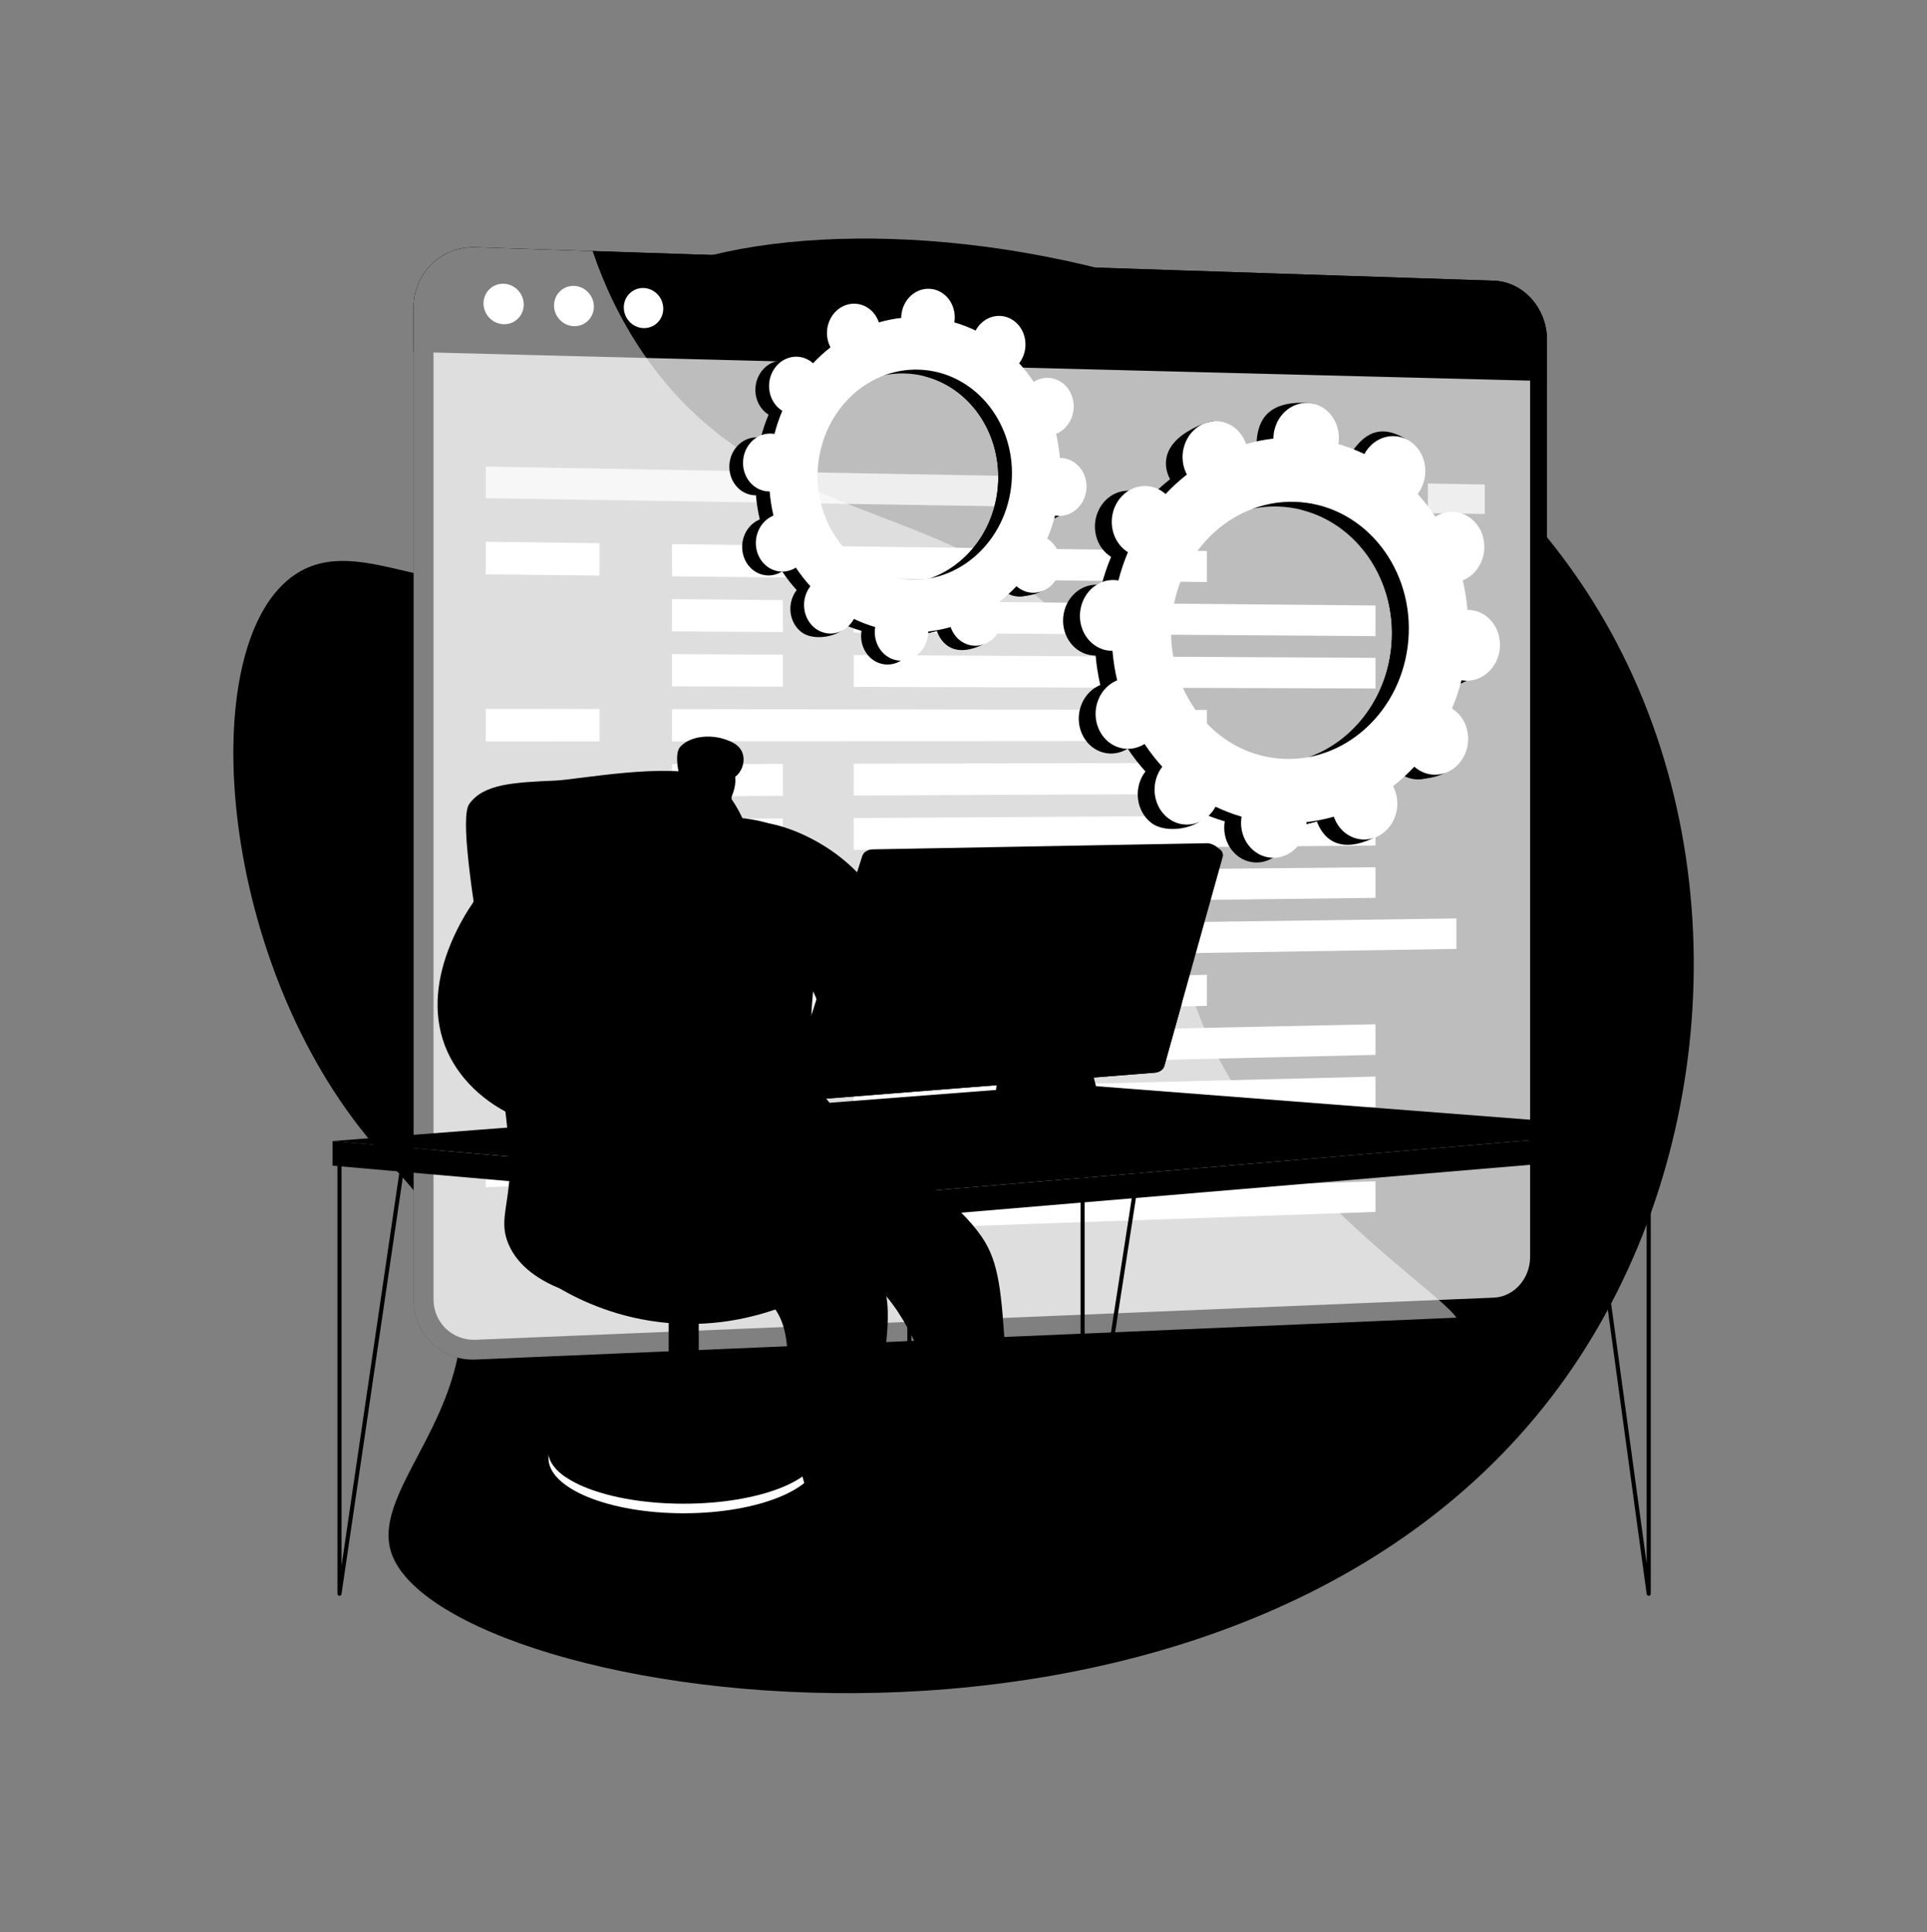
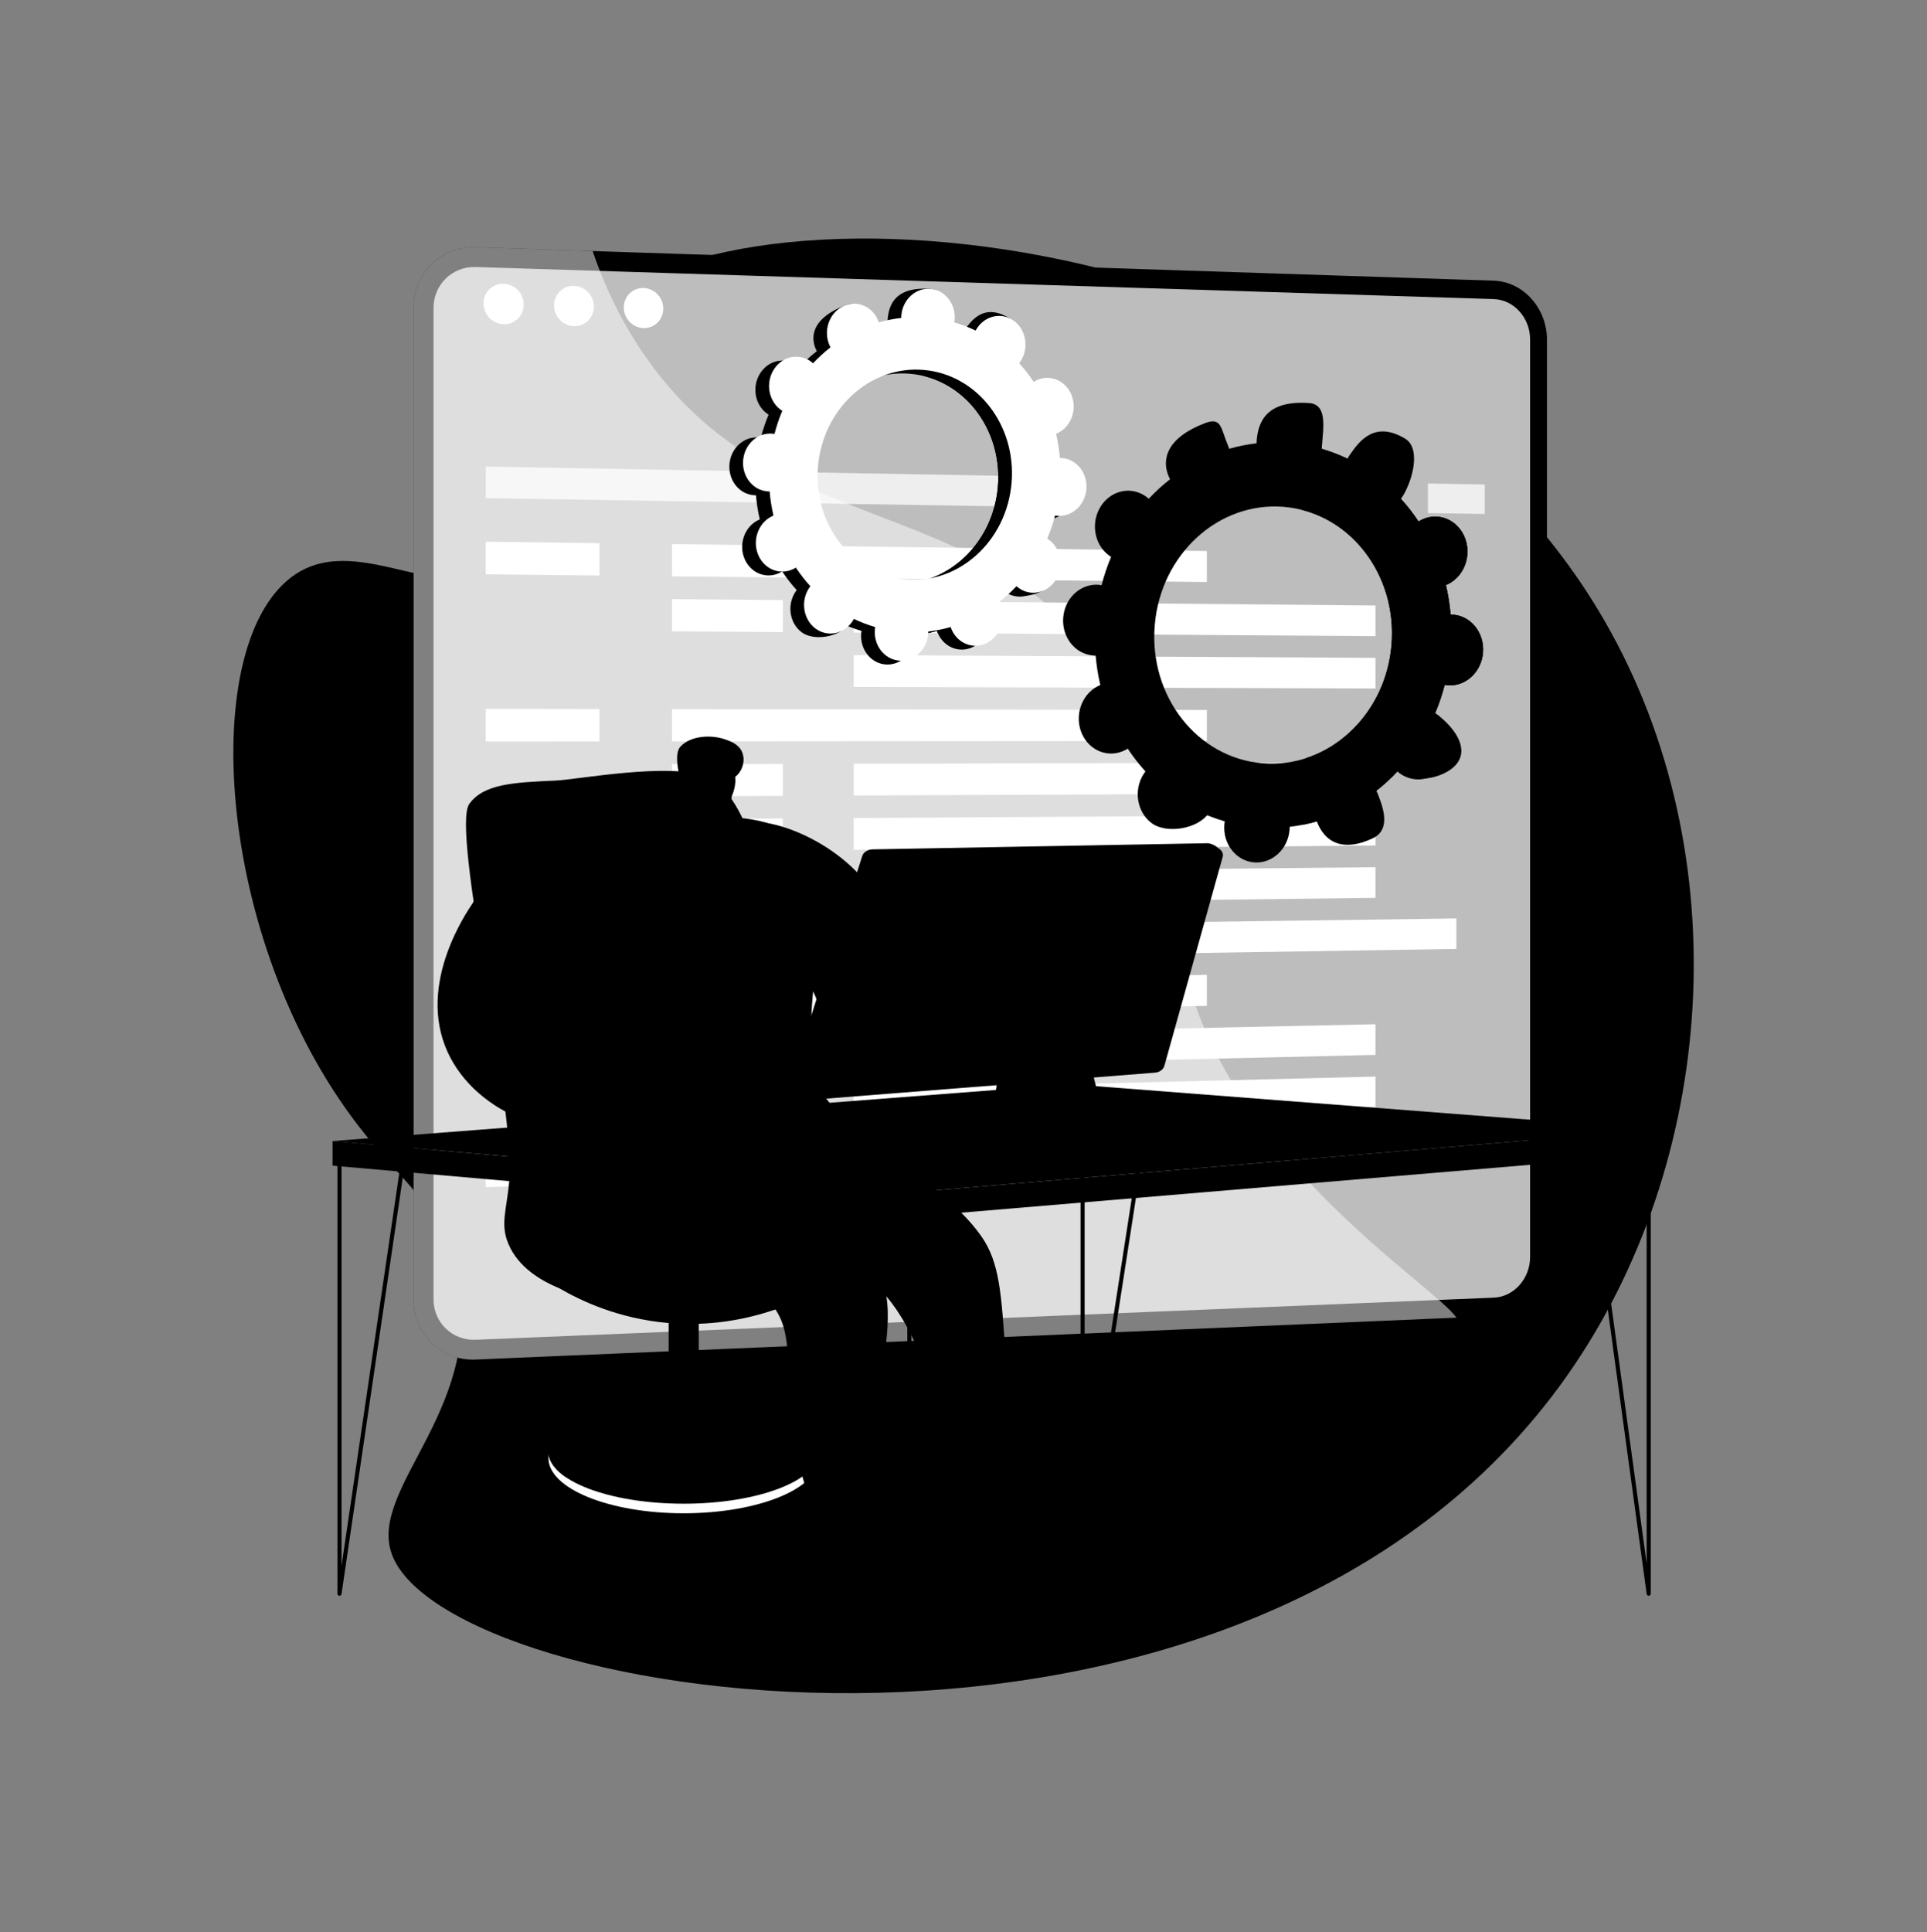
<svg xmlns="http://www.w3.org/2000/svg" width="400" height="401" viewBox="0 0 400 401" fill="none">
  <rect x="0" y="0" width="400" height="401" fill="#808080" stroke="none" />
  <path d="M121.313 67.655C111.132 82.23 123.069 105.86 107.962 116.822C93.256 127.492 75.191 110.002 61.331 119.187C40.772 132.812 44.526 195.16 74.585 233.898C83.625 245.547 91.179 250.08 94.524 263.255C101.707 291.546 76.461 308.375 81.266 322.367C92.083 353.873 258.448 380.309 325.201 285.626C356.377 241.405 361.042 177.549 333.187 129.05C282.853 41.413 144.158 34.951 121.313 67.655Z" fill="#F4F7FA" style="fill:#F4F7FA;fill:color(display-p3 0.957 0.969 0.98);fill-opacity:1;" />
  <path d="M310.071 58.253L98.715 51.307C91.627 51.074 85.857 56.665 85.857 63.796V269.794C85.857 276.925 91.627 282.459 98.715 282.156L310.071 273.131C316.185 272.87 321.121 267.322 321.121 260.738V70.537C321.121 63.953 316.184 58.453 310.071 58.253Z" fill="url(#paint0_linear_450_23024)" style="" />
  <path opacity="0.74" d="M98.727 278.052C93.906 278.251 89.986 274.484 89.986 269.637V63.915C89.986 59.068 93.906 55.262 98.726 55.414L310.083 62.075C314.247 62.206 317.614 65.95 317.614 70.437V260.875C317.614 265.362 314.247 269.139 310.083 269.311L98.727 278.052Z" fill="white" style="fill:white;fill-opacity:1;" />
-   <path d="M310.071 58.253L98.715 51.307C91.627 51.074 85.857 56.665 85.857 63.796V73.058L321.121 79.089V70.537C321.121 63.953 316.185 58.453 310.071 58.253Z" fill="url(#paint1_linear_450_23024)" style="" />
  <path d="M108.715 63.209C108.715 65.526 106.85 67.352 104.546 67.288C102.239 67.224 100.366 65.289 100.366 62.967C100.366 60.644 102.239 58.818 104.546 58.888C106.85 58.958 108.715 60.893 108.715 63.209Z" fill="white" style="fill:white;fill-opacity:1;" />
  <path d="M123.274 63.635C123.274 65.94 121.427 67.758 119.145 67.695C116.86 67.631 115.005 65.706 115.005 63.395C115.005 61.083 116.86 59.265 119.145 59.335C121.427 59.404 123.274 61.329 123.274 63.635Z" fill="white" style="fill:white;fill-opacity:1;" />
  <path d="M137.68 64.052C137.68 66.346 135.85 68.155 133.59 68.093C131.327 68.03 129.489 66.114 129.489 63.814C129.489 61.513 131.327 59.704 133.59 59.773C135.85 59.842 137.68 61.757 137.68 64.052Z" fill="white" style="fill:white;fill-opacity:1;" />
  <path opacity="0.74" d="M212.467 98.834L100.83 96.828V103.392L212.467 105.158V98.834Z" fill="white" style="fill:white;fill-opacity:1;" />
  <path opacity="0.74" d="M296.396 100.342V106.485L308.207 106.672V100.554L296.396 100.342Z" fill="white" style="fill:white;fill-opacity:1;" />
  <path d="M124.432 119.446L100.83 119.195V112.426L124.432 112.73V119.446Z" fill="white" style="fill:white;fill-opacity:1;" />
  <path d="M250.512 120.789L139.493 119.607V112.924L250.512 114.352V120.789Z" fill="white" style="fill:white;fill-opacity:1;" />
  <path d="M162.503 131.181L139.493 131.023V124.34L162.503 124.549V131.181Z" fill="white" style="fill:white;fill-opacity:1;" />
  <path d="M285.518 132.025L177.209 131.282V124.682L285.518 125.665V132.025Z" fill="white" style="fill:white;fill-opacity:1;" />
-   <path d="M162.503 142.51L139.493 142.439V135.756L162.503 135.878V142.51Z" fill="white" style="fill:white;fill-opacity:1;" />
  <path d="M285.518 142.886L177.209 142.553V135.954L285.518 136.527V142.886Z" fill="white" style="fill:white;fill-opacity:1;" />
  <path d="M124.432 153.865L100.83 153.882V147.113L124.432 147.148V153.865Z" fill="white" style="fill:white;fill-opacity:1;" />
  <path d="M250.512 153.776L139.493 153.855V147.172L250.512 147.339V153.776Z" fill="white" style="fill:white;fill-opacity:1;" />
  <path d="M162.503 165.168L139.493 165.271V158.588L162.503 158.536V165.168Z" fill="white" style="fill:white;fill-opacity:1;" />
  <path d="M285.518 164.613L177.209 165.1V158.501L285.518 158.253V164.613Z" fill="white" style="fill:white;fill-opacity:1;" />
  <path d="M162.503 176.494L139.493 176.685V170.002L162.503 169.862V176.494Z" fill="white" style="fill:white;fill-opacity:1;" />
  <path d="M285.518 175.476L177.209 176.374V169.774L285.518 169.117V175.476Z" fill="white" style="fill:white;fill-opacity:1;" />
  <path d="M162.503 187.823L139.493 188.101V181.418L162.503 181.191V187.823Z" fill="white" style="fill:white;fill-opacity:1;" />
  <path d="M285.518 186.337L177.209 187.645V181.045L285.518 179.978V186.337Z" fill="white" style="fill:white;fill-opacity:1;" />
  <path d="M199.978 198.556L177.544 198.912V192.313L199.978 192.007V198.556Z" fill="white" style="fill:white;fill-opacity:1;" />
  <path d="M302.311 196.934L214.311 198.33V191.813L302.311 190.612V196.934Z" fill="white" style="fill:white;fill-opacity:1;" />
  <path d="M124.432 211.228L100.83 211.692V204.923L124.432 204.512V211.228Z" fill="white" style="fill:white;fill-opacity:1;" />
  <path d="M250.512 208.752L139.493 210.933V204.25L250.512 202.315V208.752Z" fill="white" style="fill:white;fill-opacity:1;" />
  <path d="M162.503 221.808L139.493 222.348V215.665L162.503 215.176V221.808Z" fill="white" style="fill:white;fill-opacity:1;" />
  <path d="M285.518 218.927L177.209 221.465V214.866L285.518 212.567V218.927Z" fill="white" style="fill:white;fill-opacity:1;" />
  <path d="M162.503 233.137L139.493 233.764V227.081L162.503 226.505V233.137Z" fill="white" style="fill:white;fill-opacity:1;" />
  <path d="M285.518 229.787L177.209 232.736V226.137L285.518 223.428V229.787Z" fill="white" style="fill:white;fill-opacity:1;" />
  <path d="M124.432 245.647L100.83 246.379V239.61L124.432 238.93V245.647Z" fill="white" style="fill:white;fill-opacity:1;" />
  <path d="M250.512 241.736L139.493 245.179V238.496L250.512 235.299V241.736Z" fill="white" style="fill:white;fill-opacity:1;" />
  <path d="M162.503 255.796L139.493 256.596V249.913L162.503 249.164V255.796Z" fill="white" style="fill:white;fill-opacity:1;" />
-   <path d="M285.518 251.514L177.209 255.283V248.684L285.518 245.155V251.514Z" fill="white" style="fill:white;fill-opacity:1;" />
  <g opacity="0.5">
    <path d="M227.916 137.446C203.229 101.525 160.501 112.954 133.47 73.265C128.596 66.108 125.288 58.824 123.019 52.107L98.715 51.309C91.627 51.076 85.857 56.667 85.857 63.798V269.796C85.857 276.926 91.627 282.461 98.715 282.158L302.331 273.464C297.666 266.736 257.039 241.818 246.545 203.56C236.947 168.572 242.809 159.118 227.916 137.446Z" fill="white" style="fill:white;fill-opacity:1;" />
  </g>
  <path d="M141.911 314.061C157.411 314.061 169.977 308.933 169.977 302.607C169.977 296.281 157.411 291.153 141.911 291.153C126.411 291.153 113.846 296.281 113.846 302.607C113.846 308.933 126.411 314.061 141.911 314.061Z" fill="white" style="fill:white;fill-opacity:1;" />
  <path d="M113.846 301.262C113.846 307.234 126.411 312.075 141.911 312.075C157.411 312.075 169.977 307.234 169.977 301.262C169.977 295.291 157.411 285.52 141.911 285.52C126.411 285.52 113.846 295.291 113.846 301.262Z" fill="url(#paint2_linear_450_23024)" style="" />
  <path opacity="0.3" d="M113.846 301.262C113.846 295.291 126.411 285.52 141.911 285.52C149.068 285.52 155.596 287.605 160.553 290.435C160.9 291.162 161.062 291.885 160.996 292.571C160.674 295.931 155.195 297.997 152.049 298.678C144.129 300.394 140.26 295.657 133.729 295.838C129.692 295.949 124.096 297.978 117.46 306.568C115.163 305 113.846 303.191 113.846 301.262Z" fill="#EBEFF2" style="fill:#EBEFF2;fill:color(display-p3 0.922 0.937 0.949);fill-opacity:1;" />
  <path d="M140.383 293.004C141.504 293.283 142.55 293.272 143.535 293.022C144.428 292.795 145.04 291.969 145.04 291.048V264.12H138.8V291.01C138.8 291.96 139.461 292.774 140.383 293.004Z" fill="url(#paint3_linear_450_23024)" style="" />
  <path d="M174.895 256.252L165.361 250.225C164.965 247.974 164.838 168.564 146.594 161.168C139.174 158.16 119.788 161.795 115.407 161.991C106.66 162.382 100.42 162.661 97.419 166.833C93.566 172.191 107.062 229.629 105.724 244.954C105.179 251.204 103.791 253.98 105.519 258.12C107.59 263.079 112.392 265.829 116.126 267.376C120.589 269.968 128.361 273.661 138.625 274.561C155.914 276.076 168.821 268.659 173.26 265.822C175.234 265.199 176.716 263.558 177.136 261.532C177.562 259.477 176.669 257.373 174.895 256.252Z" fill="url(#paint4_linear_450_23024)" style="" />
  <path d="M113.475 163.252C107.006 163.443 102.985 163.368 100.762 166.257C98.428 169.289 107.82 224.452 108.258 235.248C108.656 245.089 106.921 248.981 110.102 254.435C110.102 254.435 111.718 257.206 114.269 259.288C123.285 266.645 146.547 266.556 156.337 251.197C164.148 238.944 153.858 168.303 144.68 162.327C140.184 159.399 139.152 162.491 113.475 163.252Z" fill="url(#paint5_linear_450_23024)" style="" />
  <path d="M175.594 250.842L166.06 244.815C166.06 244.815 140.523 236.42 116.896 248.257C114.25 249.583 112.604 252.32 112.604 255.28C112.604 257.55 113.967 259.599 116.062 260.475C120.184 263.289 128.231 267.935 139.324 269.151C156.959 271.084 170.08 263.009 173.959 260.412C175.933 259.79 177.415 258.149 177.835 256.122C178.261 254.067 177.368 251.964 175.594 250.842Z" fill="url(#paint6_linear_450_23024)" style="" />
  <path d="M217.14 325.659L209 320.768H205.326C205.326 320.768 204.074 325.426 204.216 325.659C205.853 328.341 213.474 330.382 218.23 330.55C219.02 330.578 220.121 330.582 220.406 330.01C220.888 329.041 218.734 327.008 217.14 325.659Z" fill="url(#paint7_linear_450_23024)" style="" />
  <path d="M208.848 315.43C208.835 318.28 208.956 320.291 209.67 321.175C210.172 321.797 205.345 323.198 205.318 320.768C205.301 319.168 205.05 316.424 204.794 315.618C206.145 315.556 207.497 315.493 208.848 315.43Z" fill="url(#paint8_linear_450_23024)" style="" />
  <path d="M186.859 332.537L178.718 327.646H175.045C175.045 327.646 173.793 332.304 173.935 332.537C175.572 335.219 183.193 337.259 187.949 337.428C188.738 337.456 189.84 337.46 190.125 336.888C190.607 335.919 188.453 333.886 186.859 332.537Z" fill="url(#paint9_linear_450_23024)" style="" />
  <path d="M178.568 322.308C178.554 325.158 178.676 327.168 179.39 328.053C179.892 328.675 175.065 330.076 175.038 327.646C175.021 326.046 174.769 323.302 174.514 322.496C175.865 322.433 177.216 322.371 178.568 322.308Z" fill="url(#paint10_linear_450_23024)" style="" />
  <path d="M209.177 317.8C211.481 303.899 209.23 289.053 208.706 281.069C207.871 268.37 207.454 262.02 203.781 256.687C198.97 249.702 189.124 242.717 180.804 236.815C180.084 236.304 178.639 235.299 176.842 233.698C172.367 229.709 169.522 225.514 167.805 222.559C148.967 217.033 131.59 219.272 123.923 229.375C123.037 230.543 120.819 233.075 120.39 236.809C119.422 245.234 127.7 255.376 136.988 257.494C148.793 260.186 155.642 248.065 166.101 252.098C167.144 252.5 170.224 255.6 176.468 261.612C181.003 265.979 183.27 268.161 183.992 269.029C190.676 277.06 194.658 289.42 195.139 298.989C195.224 300.687 195.298 304.243 197.345 308.051C198.912 310.967 203.211 316.268 204.792 317.469C206.253 317.579 207.715 317.69 209.177 317.8Z" fill="url(#paint11_linear_450_23024)" style="" />
  <path d="M173.928 324.661C173.928 324.661 177.958 326.565 180.949 324.661C180.851 319.622 180.843 311.735 181.488 302.089C182.898 280.979 185.885 274.595 183.234 265.58C181.321 259.074 176.18 250.21 161.011 241.923L122.49 238.145C122.49 238.145 120.674 241.102 121.116 245.194C121.926 252.687 130.538 257.281 137.741 261.036C151.963 268.452 154.966 265.04 159.598 270.039C165.86 276.796 161.961 284.742 165.382 301.453C167.448 311.546 171.08 319.44 173.928 324.661Z" fill="url(#paint12_linear_450_23024)" style="" />
  <path d="M178.918 226.469C184.193 226.012 192.182 201.041 181.106 184.914C172.949 173.038 155.948 168.136 152.982 171.739C151.26 173.829 154.799 178.131 161.357 190.477C174.812 215.808 175.365 226.777 178.918 226.469Z" fill="url(#paint13_linear_450_23024)" style="" />
  <path d="M120.324 172.903C125.081 171.377 132.33 169.587 141.222 169.482C151.186 169.364 159.152 169.27 164.634 173.469C177.875 183.613 163.049 208.647 170.658 226.812C171.49 228.797 173.908 235.092 171.805 242.015C171.417 243.292 170.618 244.414 169.251 246.313C161.206 257.489 138.432 259.17 127.912 249.983C122.329 245.108 117.296 246.19 117.161 240.42C116.629 217.638 120.542 194.828 120.324 172.903Z" fill="url(#paint14_linear_450_23024)" style="" />
  <path opacity="0.3" d="M130.349 201.771C128.433 197.057 130.418 191.582 126.145 189.28C124.576 188.435 120.733 186.06 120.498 188.176C118.943 202.18 117.549 216.631 117.999 234.085C118.148 239.848 122.514 245.101 128.685 249.957C135.812 255.565 148.034 257.054 158.457 254.801C144.795 247.591 134.99 239.939 136.397 233.074C138.035 225.086 153.99 222.336 153.35 216.727C152.672 210.781 134.53 212.062 130.349 201.771Z" fill="url(#paint15_linear_450_23024)" style="" />
  <path d="M142.165 157.071C142.196 160.435 141.783 163.108 141.392 164.939C140.944 167.038 140.622 167.583 140.21 168.027C139.59 168.695 138.649 169.261 133.329 170.522C130.427 171.21 130.054 171.196 129.989 171.458C129.677 172.736 137.581 176.969 145.715 175.815C150.676 175.11 155.18 172.478 154.904 171.131C154.626 169.775 149.679 170.565 148.203 168.119C147.175 166.417 148.327 163.971 149.688 161.943C148.37 159.707 143.487 159.312 142.165 157.071Z" fill="url(#paint16_linear_450_23024)" style="" />
  <path d="M152.579 161.246C154.1 160.132 154.852 157.753 153.982 155.942C153.232 154.383 151.521 153.792 150.496 153.439C147.522 152.412 143.312 152.693 141.225 154.963C139.987 156.31 140.81 159.883 140.918 160.516C141.04 161.232 141.533 161.58 141.909 162.185C142.428 163.024 143.237 164.354 144.544 166.567C144.837 166.067 145.24 165.458 145.785 164.822C145.995 164.578 146.829 163.626 147.88 162.919C149.986 161.502 151.136 162.304 152.579 161.246Z" fill="url(#paint17_linear_450_23024)" style="" />
  <path d="M142.37 164.465C142.37 164.465 143.528 167.946 147.616 168.613C151.269 169.209 153.889 161.975 152.043 159.894C151.427 159.199 149.956 158.634 148.619 158.669C147.828 158.69 147.499 158.912 146.206 158.923C145.013 158.933 144.729 158.748 144.317 158.93C143.803 159.158 143.266 159.883 143.356 162.197C142.85 161.406 142.094 160.975 141.437 161.094C141.332 161.113 141.041 161.211 140.835 161.412C140.089 162.139 140.626 163.406 142.37 164.465Z" fill="url(#paint18_linear_450_23024)" style="" />
  <path d="M144.27 158.452C144.41 158.609 143.71 159.08 143.432 159.907C142.89 161.514 144.136 163.871 145.927 164.453C146.985 164.796 147.454 164.266 149.296 164.499C150.436 164.643 151.322 164.981 151.869 165.229C151.925 167.134 150.891 168.788 149.355 169.317C147.7 169.888 146.061 168.946 145.375 168.553C144.916 168.289 143.444 167.447 142.988 165.911C142.512 164.31 143.613 163.659 142.879 162.483C142.508 161.89 141.901 161.531 141.517 160.457C141.412 160.166 141.358 159.916 141.329 159.75C142.516 159.063 144.067 158.223 144.27 158.452Z" fill="url(#paint19_linear_450_23024)" style="" />
  <path d="M150.388 165.594C150.388 165.594 149.507 165.788 148.186 165.416C148.121 165.398 148.044 165.399 148.027 165.428C147.963 165.538 148.675 166.253 149.526 166.229C150.13 166.211 150.706 165.824 150.666 165.683C150.648 165.624 150.519 165.602 150.388 165.594Z" fill="url(#paint20_linear_450_23024)" style="" />
  <path d="M224.721 317.763C224.71 317.763 224.699 317.763 224.687 317.762C224.466 317.745 224.295 317.56 224.295 317.338V225.208C224.295 224.973 224.485 224.782 224.72 224.782C224.955 224.782 225.146 224.973 225.146 225.208V311.813L238.262 227.137C238.298 226.905 238.516 226.747 238.748 226.782C238.98 226.818 239.139 227.035 239.103 227.267L225.141 317.403C225.108 317.612 224.928 317.763 224.721 317.763Z" fill="#B7C0CE" style="fill:#B7C0CE;fill:color(display-p3 0.718 0.753 0.808);fill-opacity:1;" />
  <path opacity="0.81" d="M69.033 236.809L222.207 225.014L343.93 234.415L189.809 247.386L69.033 236.809Z" fill="#F4F7FA" style="fill:#F4F7FA;fill:color(display-p3 0.957 0.969 0.98);fill-opacity:1;" />
  <path d="M189.809 247.386L69.033 236.809V241.918L189.809 252.495L343.93 239.523V234.415L189.809 247.386Z" fill="#B7C0CE" style="fill:#B7C0CE;fill:color(display-p3 0.718 0.753 0.808);fill-opacity:1;" />
  <path d="M188.76 349.2C188.549 349.2 188.368 349.044 188.339 348.832L175.062 250.805C175.03 250.572 175.193 250.358 175.426 250.327C175.657 250.295 175.873 250.458 175.904 250.691L188.335 342.465V250.748C188.335 250.513 188.526 250.323 188.761 250.323C188.996 250.323 189.186 250.513 189.186 250.748V348.775C189.186 348.999 189.013 349.184 188.789 349.199C188.78 349.2 188.77 349.2 188.76 349.2Z" fill="#B7C0CE" style="fill:#B7C0CE;fill:color(display-p3 0.718 0.753 0.808);fill-opacity:1;" />
  <path d="M342.231 331.183C342.02 331.183 341.839 331.027 341.81 330.815L329.504 240.759C329.472 240.526 329.635 240.311 329.868 240.28C330.1 240.248 330.315 240.411 330.347 240.643L341.806 324.503V237.136C341.806 236.901 341.997 236.71 342.232 236.71C342.467 236.71 342.657 236.901 342.657 237.136V330.757C342.657 330.981 342.484 331.167 342.261 331.182C342.251 331.182 342.241 331.183 342.231 331.183Z" fill="#B7C0CE" style="fill:#B7C0CE;fill:color(display-p3 0.718 0.753 0.808);fill-opacity:1;" />
  <path d="M70.471 331.183C70.46 331.183 70.45 331.183 70.439 331.182C70.217 331.166 70.045 330.981 70.045 330.758V241.919C70.045 241.684 70.235 241.493 70.47 241.493C70.705 241.493 70.896 241.684 70.896 241.919V324.942L83.116 241.857C83.15 241.624 83.367 241.464 83.599 241.498C83.831 241.532 83.992 241.748 83.958 241.98L70.891 330.82C70.86 331.03 70.68 331.183 70.471 331.183Z" fill="#B7C0CE" style="fill:#B7C0CE;fill:color(display-p3 0.718 0.753 0.808);fill-opacity:1;" />
  <path d="M134.526 232.809C135.599 231.61 136.672 230.411 137.745 229.212C129.386 218.243 122.751 213.49 118.052 211.223C114.834 209.671 114.966 208.668 114.834 208.289C114.037 206.007 122.799 195.989 125.088 192.951C129.3 187.359 133.287 177.816 130.186 173.986C126.957 169.998 116.672 172.971 111.221 175.617C106.399 177.958 103.214 181.073 101.559 182.936C96.43 188.707 86.56 204.242 92.867 218.238C98.726 231.24 116.688 238.792 134.526 232.809Z" fill="url(#paint21_linear_450_23024)" style="" />
  <path d="M158.109 232.711V231.227L222.005 227.784V229.254L176.853 233.697L158.109 232.711Z" fill="url(#paint22_linear_450_23024)" style="" />
  <path d="M145.873 233.673L163.373 233.896L202.29 230.633L191.408 229.966L145.873 233.673Z" fill="url(#paint23_linear_450_23024)" style="" />
  <path d="M163.122 227.288L178.989 177.643C179.239 176.86 180.132 176.294 181.142 176.275L250.615 175C251.207 174.989 252.234 175.421 252.595 175.795C252.955 176.169 253.446 176.237 253.311 176.72L240.358 220.406C240.142 221.134 239.368 221.697 238.469 221.78L164.395 228.568L163.122 227.288Z" fill="url(#paint24_linear_450_23024)" style="" />
  <path d="M164.385 228.568L180.475 178.587C180.726 177.806 181.616 177.241 182.623 177.222L251.949 175.903C252.54 175.892 253.091 176.102 253.451 176.475C253.811 176.848 253.941 177.344 253.806 177.827L241.694 221.216C241.485 221.963 240.69 222.541 239.77 222.614L164.385 228.568Z" fill="url(#paint25_linear_450_23024)" style="" />
-   <path opacity="0.3" d="M164.385 228.568L239.77 222.615C240.69 222.542 241.485 221.964 241.694 221.217L245.35 208.118C222.375 216.151 195.077 215.269 168.01 217.306L164.385 228.568Z" fill="url(#paint26_linear_450_23024)" style="" />
  <path d="M208.709 236.929L205.85 237.916C205.85 237.916 190.816 235.093 190.162 234.632C190.058 234.559 189.697 233.86 190.369 233.744C193.917 233.134 206.87 232.685 206.87 232.685L208.056 232.751L208.709 236.929Z" fill="url(#paint27_linear_450_23024)" style="" />
  <path d="M208.915 236.053L206.056 237.038C206.056 237.038 191.024 234.207 190.37 233.746C189.714 233.284 207.076 231.809 207.076 231.809L208.261 231.879L208.915 236.053Z" fill="url(#paint28_linear_450_23024)" style="" />
  <path d="M221.341 201.522C221.341 201.522 228.637 232.908 228.852 234.745C229.051 236.44 211.117 238.102 206.821 238.249C206.463 238.262 205.99 238.014 205.846 237.916C204.658 237.779 210.22 201.974 210.22 201.974L210.63 201.989L221.341 201.522Z" fill="url(#paint29_linear_450_23024)" style="" />
  <path d="M221.337 201.523C221.337 201.523 229.633 233.227 229.848 235.063C230.063 236.897 208.741 238.299 206.876 238.236C205.689 238.099 210.625 201.991 210.625 201.991L221.337 201.523Z" fill="url(#paint30_linear_450_23024)" style="" />
  <path d="M137.743 231.227C137.743 231.227 143.103 228.774 146.199 228.993C149.293 229.213 153.649 232.029 154.406 233.698C155.164 235.366 143.934 235.184 143.934 235.184C143.934 235.184 130.548 234.662 137.743 231.227Z" fill="url(#paint31_linear_450_23024)" style="" />
  <path d="M134.975 228.36C137.966 224.557 145.099 226.881 145.502 227.018C147.206 227.597 149.491 228.773 149.332 229.523C149.178 230.249 146.879 229.871 143.088 230.512C137.539 231.449 135.078 233.507 134.097 232.46C133.346 231.659 133.993 229.609 134.975 228.36Z" fill="url(#paint32_linear_450_23024)" style="" />
  <path d="M216.631 107.847C219.687 108.104 222.39 105.631 222.669 102.322C222.947 99.013 220.696 96.121 217.64 95.864C217.482 95.851 217.325 95.849 217.169 95.85C217.023 94.141 216.757 92.467 216.373 90.84C216.518 90.78 216.663 90.719 216.806 90.645C219.592 89.214 220.807 85.626 219.52 82.632C218.234 79.637 214.932 78.37 212.146 79.802C212.001 79.877 211.862 79.961 211.725 80.047C210.815 78.673 209.808 77.38 208.712 76.177C208.813 76.046 208.913 75.912 209.005 75.768C210.775 73.032 210.176 69.291 207.669 67.413C205.162 65.536 201.695 66.233 199.926 68.97C199.835 69.11 199.755 69.254 199.677 69.4C198.261 68.716 196.784 68.151 195.254 67.708C195.281 67.542 195.306 67.374 195.32 67.202C195.599 63.893 196.202 60.157 193.142 59.948C186.064 59.463 184.532 62.961 184.253 66.27C184.239 66.442 184.235 66.611 184.234 66.78C182.652 66.961 181.1 67.271 179.591 67.708C179.538 67.552 179.483 67.396 179.417 67.243C178.13 64.248 178.363 62.251 175.438 63.373C169.061 65.819 168.042 69.433 169.328 72.427C169.396 72.583 169.471 72.732 169.549 72.879C168.267 73.881 167.058 74.988 165.931 76.19C165.811 76.082 165.688 75.976 165.557 75.878C163.05 74 159.583 74.697 157.814 77.434C156.044 80.171 156.642 83.912 159.149 85.789C159.278 85.886 159.41 85.971 159.543 86.053C158.893 87.594 158.35 89.199 157.921 90.86C157.767 90.833 157.612 90.808 157.454 90.795C154.398 90.538 151.695 93.011 151.416 96.32C151.137 99.629 153.389 102.521 156.445 102.778C156.603 102.791 156.76 102.793 156.916 102.792C157.062 104.501 157.328 106.175 157.712 107.802C157.567 107.861 157.422 107.923 157.279 107.996C154.493 109.428 153.278 113.016 154.564 116.01C155.851 119.005 159.152 120.272 161.938 118.84C162.084 118.765 162.223 118.681 162.36 118.595C163.269 119.968 164.276 121.262 165.373 122.464C165.271 122.596 165.172 122.73 165.079 122.873C163.31 125.61 163.908 129.351 166.415 131.228C168.923 133.106 174.35 132.247 176.119 129.51C176.21 129.37 174.33 129.388 174.408 129.242C175.823 129.925 177.301 130.491 178.831 130.934C178.804 131.1 178.779 131.268 178.765 131.439C178.486 134.748 180.737 137.639 183.793 137.897C186.849 138.154 189.553 135.68 189.831 132.371C189.846 132.2 189.849 132.03 189.85 131.861C191.433 131.681 192.984 131.371 194.494 130.934C194.547 131.09 194.602 131.246 194.668 131.399C195.954 134.394 199.256 135.661 202.042 134.229C204.828 132.797 206.043 129.209 204.756 126.215C204.689 126.059 204.613 125.91 204.536 125.763C205.818 124.761 207.027 123.654 208.154 122.452C208.274 122.56 208.397 122.666 208.528 122.764C211.035 124.641 214.502 123.945 216.271 121.208C218.041 118.471 217.442 114.73 214.935 112.852C214.807 112.756 214.674 112.671 214.541 112.589C215.192 111.049 215.734 109.443 216.164 107.782C216.318 107.809 216.472 107.834 216.631 107.847ZM185.21 121.075C174.115 120.14 165.94 109.643 166.952 97.629C167.964 85.615 177.779 76.633 188.875 77.567C199.97 78.502 208.145 88.999 207.133 101.013C206.121 113.027 196.306 122.009 185.21 121.075Z" fill="#BFC6D1" style="fill:#BFC6D1;fill:color(display-p3 0.749 0.776 0.82);fill-opacity:1;" />
-   <path d="M216.806 90.645C219.592 89.214 220.807 85.626 219.52 82.631C218.234 79.637 214.932 78.37 212.146 79.802C212.001 79.877 211.862 79.961 211.725 80.047C210.816 78.673 209.808 77.38 208.712 76.177C208.813 76.046 208.913 75.911 209.005 75.768C210.775 73.031 212.134 67.603 209.448 65.992C204.349 62.936 201.695 66.233 199.926 68.97C199.835 69.11 199.755 69.254 199.677 69.399C198.261 68.716 196.784 68.151 195.254 67.708C195.281 67.542 195.306 67.374 195.32 67.203C195.472 65.402 194.87 63.728 193.801 62.532C193.12 67.707 192.478 72.885 191.888 78.07C201.41 80.467 208.05 90.115 207.133 101.013C206.355 110.248 200.374 117.685 192.611 120.21C192.628 121.22 192.654 122.232 192.645 123.242C192.62 125.985 192.442 128.734 192.261 131.48C193.014 131.328 193.759 131.146 194.494 130.934C194.547 131.09 194.602 131.246 194.668 131.399C195.954 134.394 198.829 136.214 203.955 133.809C206.79 132.478 206.043 129.21 204.756 126.215C204.689 126.059 204.613 125.91 204.536 125.763C205.818 124.761 207.027 123.654 208.153 122.452C208.274 122.56 208.397 122.666 208.528 122.764C211.035 124.641 216.66 123.587 218.429 120.85C220.198 118.113 217.442 114.73 214.935 112.852C214.807 112.756 214.674 112.671 214.541 112.588C215.192 111.048 215.734 109.443 216.164 107.782C216.318 107.809 216.472 107.834 216.631 107.847C219.687 108.104 222.39 105.63 222.669 102.321C222.947 99.013 220.696 96.121 217.64 95.864C217.482 95.851 217.325 95.849 217.169 95.85C217.023 94.141 216.757 92.467 216.373 90.84C216.518 90.78 216.663 90.719 216.806 90.645Z" fill="#BFC6D1" style="fill:#BFC6D1;fill:color(display-p3 0.749 0.776 0.82);fill-opacity:1;" />
+   <path d="M216.806 90.645C219.592 89.214 220.807 85.626 219.52 82.631C218.234 79.637 214.932 78.37 212.146 79.802C212.001 79.877 211.862 79.961 211.725 80.047C210.816 78.673 209.808 77.38 208.712 76.177C208.813 76.046 208.913 75.911 209.005 75.768C210.775 73.031 212.134 67.603 209.448 65.992C204.349 62.936 201.695 66.233 199.926 68.97C199.835 69.11 199.755 69.254 199.677 69.399C198.261 68.716 196.784 68.151 195.254 67.708C195.281 67.542 195.306 67.374 195.32 67.203C195.472 65.402 194.87 63.728 193.801 62.532C193.12 67.707 192.478 72.885 191.888 78.07C201.41 80.467 208.05 90.115 207.133 101.013C206.355 110.248 200.374 117.685 192.611 120.21C192.628 121.22 192.654 122.232 192.645 123.242C192.62 125.985 192.442 128.734 192.261 131.48C193.014 131.328 193.759 131.146 194.494 130.934C194.547 131.09 194.602 131.246 194.668 131.399C206.79 132.478 206.043 129.21 204.756 126.215C204.689 126.059 204.613 125.91 204.536 125.763C205.818 124.761 207.027 123.654 208.153 122.452C208.274 122.56 208.397 122.666 208.528 122.764C211.035 124.641 216.66 123.587 218.429 120.85C220.198 118.113 217.442 114.73 214.935 112.852C214.807 112.756 214.674 112.671 214.541 112.588C215.192 111.048 215.734 109.443 216.164 107.782C216.318 107.809 216.472 107.834 216.631 107.847C219.687 108.104 222.39 105.63 222.669 102.321C222.947 99.013 220.696 96.121 217.64 95.864C217.482 95.851 217.325 95.849 217.169 95.85C217.023 94.141 216.757 92.467 216.373 90.84C216.518 90.78 216.663 90.719 216.806 90.645Z" fill="#BFC6D1" style="fill:#BFC6D1;fill:color(display-p3 0.749 0.776 0.82);fill-opacity:1;" />
  <path d="M219.473 107.05C222.529 107.307 225.232 104.833 225.511 101.524C225.789 98.215 223.538 95.324 220.482 95.067C220.323 95.053 220.167 95.052 220.011 95.053C219.865 93.344 219.598 91.669 219.215 90.042C219.36 89.983 219.505 89.921 219.647 89.848C222.433 88.416 223.649 84.829 222.362 81.834C221.075 78.84 217.774 77.573 214.988 79.004C214.842 79.079 214.704 79.163 214.567 79.249C213.657 77.876 212.65 76.582 211.553 75.38C211.655 75.248 211.755 75.114 211.847 74.971C213.616 72.234 213.018 68.493 210.511 66.616C208.004 64.739 204.537 65.436 202.768 68.172C202.677 68.313 202.597 68.457 202.518 68.602C201.103 67.919 199.625 67.353 198.095 66.911C198.122 66.744 198.147 66.576 198.162 66.405C198.441 63.096 196.189 60.205 193.133 59.948C190.077 59.69 187.374 62.164 187.095 65.473C187.081 65.644 187.077 65.814 187.076 65.983C185.493 66.163 183.942 66.474 182.432 66.91C182.38 66.754 182.325 66.599 182.259 66.445C180.972 63.451 177.671 62.184 174.885 63.615C172.099 65.047 170.883 68.635 172.17 71.629C172.237 71.786 172.313 71.935 172.391 72.082C171.109 73.084 169.899 74.191 168.773 75.393C168.652 75.285 168.53 75.179 168.399 75.08C165.891 73.203 162.425 73.9 160.655 76.637C158.886 79.374 159.484 83.115 161.991 84.992C162.12 85.088 162.252 85.173 162.385 85.256C161.735 86.796 161.192 88.402 160.763 90.062C160.609 90.035 160.454 90.011 160.296 89.997C157.24 89.74 154.536 92.214 154.258 95.523C153.979 98.832 156.23 101.723 159.286 101.98C159.445 101.994 159.602 101.995 159.758 101.994C159.903 103.703 160.17 105.377 160.553 107.005C160.408 107.064 160.264 107.126 160.121 107.199C157.335 108.631 156.12 112.218 157.406 115.213C158.693 118.207 161.994 119.474 164.78 118.042C164.926 117.968 165.065 117.884 165.201 117.797C166.111 119.171 167.118 120.464 168.215 121.667C168.113 121.799 168.013 121.933 167.921 122.076C166.152 124.813 166.75 128.554 169.257 130.431C171.764 132.308 175.231 131.612 177 128.875C177.091 128.734 177.171 128.59 177.25 128.445C178.665 129.128 180.143 129.693 181.673 130.136C181.645 130.303 181.621 130.471 181.606 130.642C181.327 133.951 183.579 136.842 186.635 137.1C189.691 137.357 192.394 134.883 192.673 131.574C192.687 131.403 192.691 131.233 192.692 131.064C194.274 130.884 195.826 130.573 197.336 130.137C197.388 130.293 197.444 130.449 197.509 130.602C198.796 133.596 202.097 134.863 204.883 133.431C207.669 132 208.885 128.412 207.598 125.418C207.531 125.261 207.455 125.112 207.377 124.965C208.659 123.963 209.869 122.856 210.995 121.654C211.116 121.762 211.238 121.868 211.369 121.966C213.876 123.844 217.343 123.147 219.113 120.41C220.882 117.673 220.284 113.932 217.777 112.055C217.648 111.959 217.516 111.874 217.383 111.791C218.033 110.251 218.576 108.645 219.005 106.984C219.159 107.012 219.314 107.036 219.473 107.05ZM188.052 120.277C176.957 119.343 168.782 108.846 169.794 96.832C170.806 84.817 180.621 75.835 191.716 76.77C202.812 77.704 210.987 88.201 209.975 100.216C208.963 112.23 199.148 121.212 188.052 120.277Z" fill="white" style="fill:white;fill-opacity:1;" />
  <path d="M300.459 142.226C304.196 142.541 307.502 139.515 307.843 135.468C308.184 131.421 305.43 127.885 301.693 127.571C301.499 127.554 301.308 127.552 301.117 127.554C300.938 125.463 300.613 123.416 300.143 121.426C300.321 121.353 300.498 121.278 300.672 121.188C304.08 119.437 305.566 115.05 303.992 111.387C302.419 107.725 298.381 106.176 294.974 107.926C294.796 108.018 294.626 108.121 294.459 108.226C293.346 106.546 292.115 104.965 290.774 103.494C290.897 103.333 291.019 103.169 291.133 102.994C293.296 99.647 292.565 95.072 289.499 92.775C286.432 90.479 282.192 91.332 280.028 94.679C279.917 94.85 279.819 95.027 279.723 95.204C277.992 94.369 276.185 93.677 274.314 93.136C274.347 92.932 274.378 92.727 274.395 92.517C274.736 88.47 275.474 83.901 271.732 83.645C263.075 83.052 261.202 87.33 260.861 91.377C260.843 91.587 260.839 91.794 260.837 92.001C258.902 92.222 257.005 92.601 255.158 93.135C255.093 92.944 255.026 92.754 254.946 92.566C253.372 88.904 253.656 86.461 250.08 87.833C242.28 90.826 241.034 95.244 242.607 98.906C242.689 99.098 242.782 99.28 242.877 99.46C241.309 100.685 239.83 102.039 238.453 103.509C238.305 103.377 238.155 103.247 237.995 103.127C234.928 100.831 230.688 101.683 228.525 105.031C226.361 108.378 227.092 112.953 230.158 115.249C230.316 115.367 230.478 115.471 230.64 115.572C229.845 117.456 229.181 119.42 228.656 121.451C228.468 121.418 228.279 121.387 228.085 121.371C224.347 121.056 221.041 124.082 220.7 128.129C220.36 132.176 223.113 135.712 226.851 136.026C227.044 136.043 227.236 136.045 227.427 136.043C227.605 138.134 227.931 140.181 228.4 142.171C228.223 142.244 228.046 142.319 227.871 142.409C224.464 144.16 222.978 148.548 224.551 152.21C226.125 155.872 230.162 157.421 233.569 155.67C233.747 155.579 233.917 155.476 234.085 155.371C235.197 157.051 236.429 158.632 237.77 160.103C237.646 160.264 237.524 160.428 237.411 160.603C235.247 163.95 235.979 168.525 239.045 170.822C242.111 173.118 248.749 172.067 250.913 168.72C251.024 168.548 248.724 168.57 248.82 168.392C250.551 169.228 252.358 169.92 254.229 170.461C254.196 170.665 254.166 170.87 254.148 171.079C253.807 175.126 256.561 178.662 260.298 178.977C264.036 179.292 267.342 176.266 267.683 172.219C267.7 172.01 267.705 171.802 267.706 171.596C269.641 171.375 271.539 170.995 273.385 170.461C273.45 170.652 273.517 170.843 273.598 171.031C275.171 174.693 279.209 176.242 282.616 174.491C286.023 172.74 287.51 168.352 285.936 164.69C285.854 164.499 285.761 164.317 285.666 164.137C287.234 162.911 288.713 161.558 290.091 160.088C290.238 160.22 290.388 160.349 290.549 160.469C293.615 162.765 297.855 161.913 300.019 158.566C302.183 155.218 301.451 150.644 298.385 148.347C298.228 148.23 298.066 148.126 297.903 148.025C298.698 146.141 299.362 144.177 299.888 142.146C300.076 142.179 300.265 142.21 300.459 142.226ZM262.031 158.403C248.461 157.26 238.464 144.423 239.701 129.729C240.939 115.035 252.943 104.051 266.513 105.194C280.083 106.336 290.08 119.174 288.842 133.868C287.605 148.562 275.601 159.546 262.031 158.403Z" fill="#BFC6D1" style="fill:#BFC6D1;fill:color(display-p3 0.749 0.776 0.82);fill-opacity:1;" />
  <path d="M300.672 121.188C304.079 119.437 305.565 115.049 303.992 111.387C302.418 107.725 298.381 106.175 294.973 107.926C294.795 108.018 294.626 108.121 294.458 108.226C293.346 106.546 292.114 104.965 290.773 103.494C290.897 103.333 291.019 103.169 291.132 102.994C293.296 99.646 294.958 93.007 291.673 91.037C285.437 87.299 282.192 91.332 280.028 94.679C279.917 94.85 279.819 95.027 279.723 95.204C277.992 94.369 276.185 93.677 274.314 93.136C274.347 92.932 274.377 92.727 274.395 92.517C274.581 90.315 273.845 88.269 272.537 86.806C271.704 93.134 270.919 99.467 270.197 105.808C281.843 108.74 289.964 120.54 288.842 133.868C287.891 145.162 280.576 154.258 271.081 157.346C271.103 158.581 271.135 159.818 271.123 161.055C271.092 164.409 270.875 167.771 270.654 171.129C271.575 170.943 272.486 170.721 273.385 170.461C273.449 170.653 273.517 170.843 273.597 171.031C275.171 174.693 278.687 176.919 284.955 173.978C288.423 172.35 287.509 168.352 285.936 164.69C285.854 164.499 285.761 164.317 285.666 164.137C287.233 162.911 288.713 161.558 290.09 160.088C290.238 160.22 290.388 160.349 290.548 160.469C293.614 162.766 300.493 161.477 302.657 158.129C304.821 154.782 301.451 150.644 298.384 148.348C298.227 148.23 298.065 148.126 297.903 148.025C298.698 146.141 299.362 144.177 299.887 142.146C300.075 142.18 300.264 142.21 300.458 142.226C304.195 142.541 307.502 139.515 307.843 135.468C308.183 131.422 305.43 127.885 301.692 127.571C301.499 127.554 301.307 127.553 301.116 127.554C300.938 125.464 300.612 123.416 300.143 121.426C300.32 121.353 300.497 121.278 300.672 121.188Z" fill="#BFC6D1" style="fill:#BFC6D1;fill:color(display-p3 0.749 0.776 0.82);fill-opacity:1;" />
-   <path d="M303.952 141.25C307.69 141.565 310.996 138.539 311.337 134.493C311.678 130.446 308.924 126.91 305.187 126.595C304.993 126.579 304.801 126.577 304.61 126.578C304.432 124.488 304.106 122.44 303.637 120.45C303.815 120.378 303.992 120.302 304.166 120.213C307.573 118.462 309.06 114.074 307.486 110.412C305.913 106.749 301.875 105.2 298.468 106.951C298.29 107.042 298.12 107.145 297.953 107.251C296.84 105.571 295.608 103.989 294.268 102.518C294.392 102.357 294.513 102.193 294.626 102.018C296.79 98.671 296.059 94.096 292.992 91.8C289.926 89.504 285.686 90.356 283.522 93.703C283.411 93.875 283.313 94.051 283.217 94.229C281.486 93.393 279.679 92.702 277.808 92.16C277.841 91.957 277.872 91.751 277.89 91.542C278.23 87.495 275.477 83.959 271.739 83.644C268.002 83.329 264.696 86.355 264.355 90.402C264.337 90.611 264.333 90.819 264.331 91.025C262.396 91.246 260.499 91.626 258.652 92.16C258.588 91.969 258.52 91.778 258.44 91.591C256.866 87.928 252.829 86.379 249.421 88.13C246.014 89.881 244.528 94.269 246.101 97.931C246.184 98.123 246.276 98.304 246.372 98.484C244.804 99.71 243.324 101.063 241.947 102.533C241.799 102.402 241.649 102.272 241.489 102.152C238.423 99.856 234.183 100.708 232.019 104.055C229.855 107.403 230.586 111.977 233.653 114.274C233.81 114.391 233.972 114.495 234.134 114.596C233.339 116.48 232.675 118.444 232.15 120.475C231.962 120.442 231.773 120.412 231.579 120.395C227.841 120.081 224.535 123.106 224.195 127.153C223.854 131.2 226.607 134.736 230.345 135.051C230.538 135.067 230.73 135.069 230.921 135.068C231.099 137.158 231.425 139.205 231.894 141.195C231.717 141.268 231.54 141.343 231.365 141.433C227.958 143.184 226.472 147.572 228.045 151.234C229.619 154.896 233.656 156.445 237.064 154.695C237.242 154.603 237.411 154.5 237.579 154.395C238.691 156.075 239.923 157.657 241.264 159.127C241.14 159.288 241.018 159.452 240.905 159.627C238.741 162.975 239.472 167.55 242.539 169.846C245.605 172.142 249.845 171.29 252.009 167.942C252.12 167.771 252.218 167.594 252.314 167.417C254.045 168.252 255.852 168.944 257.723 169.485C257.69 169.689 257.659 169.894 257.642 170.104C257.301 174.151 260.054 177.687 263.792 178.001C267.529 178.316 270.836 175.291 271.176 171.244C271.194 171.034 271.199 170.827 271.2 170.62C273.135 170.399 275.033 170.02 276.879 169.486C276.944 169.677 277.011 169.867 277.091 170.055C278.665 173.717 282.703 175.266 286.11 173.515C289.517 171.765 291.004 167.376 289.43 163.714C289.348 163.523 289.255 163.341 289.16 163.161C290.728 161.936 292.207 160.582 293.585 159.112C293.732 159.244 293.882 159.374 294.042 159.493C297.109 161.79 301.349 160.937 303.513 157.59C305.677 154.243 304.945 149.668 301.879 147.372C301.722 147.254 301.56 147.15 301.397 147.049C302.192 145.165 302.856 143.201 303.381 141.17C303.57 141.204 303.759 141.234 303.952 141.25ZM265.525 157.428C251.955 156.285 241.957 143.447 243.195 128.753C244.432 114.06 256.436 103.075 270.006 104.218C283.576 105.361 293.574 118.199 292.336 132.892C291.099 147.586 279.095 158.571 265.525 157.428Z" fill="white" style="fill:white;fill-opacity:1;" />
  <defs>
    <linearGradient id="paint0_linear_450_23024" x1="282.368" y1="4.541" x2="53.309" y2="462.657" gradientUnits="userSpaceOnUse">
      <stop offset="0.004" stop-color="#E38DDD" style="stop-color:#E38DDD;stop-color:color(display-p3 0.89 0.553 0.867);stop-opacity:1;" />
      <stop offset="1" stop-color="#9571F6" style="stop-color:#9571F6;stop-color:color(display-p3 0.584 0.443 0.965);stop-opacity:1;" />
    </linearGradient>
    <linearGradient id="paint1_linear_450_23024" x1="183.299" y1="-9.766" x2="223.099" y2="149.433" gradientUnits="userSpaceOnUse">
      <stop offset="0.004" stop-color="#E38DDD" style="stop-color:#E38DDD;stop-color:color(display-p3 0.89 0.553 0.867);stop-opacity:1;" />
      <stop offset="1" stop-color="#9571F6" style="stop-color:#9571F6;stop-color:color(display-p3 0.584 0.443 0.965);stop-opacity:1;" />
    </linearGradient>
    <linearGradient id="paint2_linear_450_23024" x1="124.546" y1="274.509" x2="152.887" y2="317.852" gradientUnits="userSpaceOnUse">
      <stop offset="0.004" stop-color="#26264F" style="stop-color:#26264F;stop-color:color(display-p3 0.149 0.149 0.31);stop-opacity:1;" />
      <stop offset="1" stop-color="#444B8C" style="stop-color:#444B8C;stop-color:color(display-p3 0.267 0.294 0.549);stop-opacity:1;" />
    </linearGradient>
    <linearGradient id="paint3_linear_450_23024" x1="138.8" y1="278.666" x2="145.04" y2="278.666" gradientUnits="userSpaceOnUse">
      <stop offset="0.004" stop-color="#26264F" style="stop-color:#26264F;stop-color:color(display-p3 0.149 0.149 0.31);stop-opacity:1;" />
      <stop offset="1" stop-color="#444B8C" style="stop-color:#444B8C;stop-color:color(display-p3 0.267 0.294 0.549);stop-opacity:1;" />
    </linearGradient>
    <linearGradient id="paint4_linear_450_23024" x1="90.144" y1="276.064" x2="110.731" y2="249.238" gradientUnits="userSpaceOnUse">
      <stop stop-color="#311944" style="stop-color:#311944;stop-color:color(display-p3 0.192 0.098 0.267);stop-opacity:1;" />
      <stop offset="1" stop-color="#A03976" style="stop-color:#A03976;stop-color:color(display-p3 0.627 0.224 0.463);stop-opacity:1;" />
    </linearGradient>
    <linearGradient id="paint5_linear_450_23024" x1="136.226" y1="229.921" x2="107.323" y2="153.305" gradientUnits="userSpaceOnUse">
      <stop stop-color="#311944" style="stop-color:#311944;stop-color:color(display-p3 0.192 0.098 0.267);stop-opacity:1;" />
      <stop offset="1" stop-color="#A03976" style="stop-color:#A03976;stop-color:color(display-p3 0.627 0.224 0.463);stop-opacity:1;" />
    </linearGradient>
    <linearGradient id="paint6_linear_450_23024" x1="145.252" y1="253.49" x2="145.476" y2="272.562" gradientUnits="userSpaceOnUse">
      <stop stop-color="#311944" style="stop-color:#311944;stop-color:color(display-p3 0.192 0.098 0.267);stop-opacity:1;" />
      <stop offset="1" stop-color="#A03976" style="stop-color:#A03976;stop-color:color(display-p3 0.627 0.224 0.463);stop-opacity:1;" />
    </linearGradient>
    <linearGradient id="paint7_linear_450_23024" x1="220.475" y1="325.664" x2="204.205" y2="325.664" gradientUnits="userSpaceOnUse">
      <stop stop-color="#311944" style="stop-color:#311944;stop-color:color(display-p3 0.192 0.098 0.267);stop-opacity:1;" />
      <stop offset="1" stop-color="#6B3976" style="stop-color:#6B3976;stop-color:color(display-p3 0.42 0.224 0.463);stop-opacity:1;" />
    </linearGradient>
    <linearGradient id="paint8_linear_450_23024" x1="209.257" y1="324.74" x2="195.792" y2="284.343" gradientUnits="userSpaceOnUse">
      <stop stop-color="#FFC444" style="stop-color:#FFC444;stop-color:color(display-p3 1 0.769 0.267);stop-opacity:1;" />
      <stop offset="0.996" stop-color="#F36F56" style="stop-color:#F36F56;stop-color:color(display-p3 0.953 0.435 0.337);stop-opacity:1;" />
    </linearGradient>
    <linearGradient id="paint9_linear_450_23024" x1="190.194" y1="332.542" x2="173.924" y2="332.542" gradientUnits="userSpaceOnUse">
      <stop stop-color="#311944" style="stop-color:#311944;stop-color:color(display-p3 0.192 0.098 0.267);stop-opacity:1;" />
      <stop offset="1" stop-color="#6B3976" style="stop-color:#6B3976;stop-color:color(display-p3 0.42 0.224 0.463);stop-opacity:1;" />
    </linearGradient>
    <linearGradient id="paint10_linear_450_23024" x1="178.977" y1="331.617" x2="165.511" y2="291.221" gradientUnits="userSpaceOnUse">
      <stop stop-color="#FFC444" style="stop-color:#FFC444;stop-color:color(display-p3 1 0.769 0.267);stop-opacity:1;" />
      <stop offset="0.996" stop-color="#F36F56" style="stop-color:#F36F56;stop-color:color(display-p3 0.953 0.435 0.337);stop-opacity:1;" />
    </linearGradient>
    <linearGradient id="paint11_linear_450_23024" x1="141.192" y1="264.563" x2="197.952" y2="270.654" gradientUnits="userSpaceOnUse">
      <stop offset="0.004" stop-color="#26264F" style="stop-color:#26264F;stop-color:color(display-p3 0.149 0.149 0.31);stop-opacity:1;" />
      <stop offset="1" stop-color="#444B8C" style="stop-color:#444B8C;stop-color:color(display-p3 0.267 0.294 0.549);stop-opacity:1;" />
    </linearGradient>
    <linearGradient id="paint12_linear_450_23024" x1="133.838" y1="279.922" x2="173.759" y2="284.206" gradientUnits="userSpaceOnUse">
      <stop offset="0.004" stop-color="#26264F" style="stop-color:#26264F;stop-color:color(display-p3 0.149 0.149 0.31);stop-opacity:1;" />
      <stop offset="1" stop-color="#444B8C" style="stop-color:#444B8C;stop-color:color(display-p3 0.267 0.294 0.549);stop-opacity:1;" />
    </linearGradient>
    <linearGradient id="paint13_linear_450_23024" x1="160.797" y1="206.326" x2="172.851" y2="191.063" gradientUnits="userSpaceOnUse">
      <stop stop-color="#FF9085" style="stop-color:#FF9085;stop-color:color(display-p3 1 0.565 0.522);stop-opacity:1;" />
      <stop offset="1" stop-color="#FB6FBB" style="stop-color:#FB6FBB;stop-color:color(display-p3 0.984 0.435 0.733);stop-opacity:1;" />
    </linearGradient>
    <linearGradient id="paint14_linear_450_23024" x1="171.012" y1="236.835" x2="108.814" y2="177.492" gradientUnits="userSpaceOnUse">
      <stop stop-color="#FF9085" style="stop-color:#FF9085;stop-color:color(display-p3 1 0.565 0.522);stop-opacity:1;" />
      <stop offset="1" stop-color="#FB6FBB" style="stop-color:#FB6FBB;stop-color:color(display-p3 0.984 0.435 0.733);stop-opacity:1;" />
    </linearGradient>
    <linearGradient id="paint15_linear_450_23024" x1="128.352" y1="235.432" x2="155.301" y2="201.308" gradientUnits="userSpaceOnUse">
      <stop stop-color="#FF9085" style="stop-color:#FF9085;stop-color:color(display-p3 1 0.565 0.522);stop-opacity:1;" />
      <stop offset="1" stop-color="#FB6FBB" style="stop-color:#FB6FBB;stop-color:color(display-p3 0.984 0.435 0.733);stop-opacity:1;" />
    </linearGradient>
    <linearGradient id="paint16_linear_450_23024" x1="136.481" y1="183.873" x2="151.41" y2="152.79" gradientUnits="userSpaceOnUse">
      <stop stop-color="#FFC444" style="stop-color:#FFC444;stop-color:color(display-p3 1 0.769 0.267);stop-opacity:1;" />
      <stop offset="0.996" stop-color="#F36F56" style="stop-color:#F36F56;stop-color:color(display-p3 0.953 0.435 0.337);stop-opacity:1;" />
    </linearGradient>
    <linearGradient id="paint17_linear_450_23024" x1="135.656" y1="173.804" x2="149.797" y2="154.253" gradientUnits="userSpaceOnUse">
      <stop stop-color="#311944" style="stop-color:#311944;stop-color:color(display-p3 0.192 0.098 0.267);stop-opacity:1;" />
      <stop offset="1" stop-color="#6B3976" style="stop-color:#6B3976;stop-color:color(display-p3 0.42 0.224 0.463);stop-opacity:1;" />
    </linearGradient>
    <linearGradient id="paint18_linear_450_23024" x1="147.059" y1="159.999" x2="140.659" y2="191.211" gradientUnits="userSpaceOnUse">
      <stop stop-color="#FFC444" style="stop-color:#FFC444;stop-color:color(display-p3 1 0.769 0.267);stop-opacity:1;" />
      <stop offset="0.996" stop-color="#F36F56" style="stop-color:#F36F56;stop-color:color(display-p3 0.953 0.435 0.337);stop-opacity:1;" />
    </linearGradient>
    <linearGradient id="paint19_linear_450_23024" x1="138.097" y1="175.076" x2="151.731" y2="156.228" gradientUnits="userSpaceOnUse">
      <stop stop-color="#311944" style="stop-color:#311944;stop-color:color(display-p3 0.192 0.098 0.267);stop-opacity:1;" />
      <stop offset="1" stop-color="#6B3976" style="stop-color:#6B3976;stop-color:color(display-p3 0.42 0.224 0.463);stop-opacity:1;" />
    </linearGradient>
    <linearGradient id="paint20_linear_450_23024" x1="149.831" y1="164.297" x2="148.314" y2="168.291" gradientUnits="userSpaceOnUse">
      <stop stop-color="#FFC444" style="stop-color:#FFC444;stop-color:color(display-p3 1 0.769 0.267);stop-opacity:1;" />
      <stop offset="1" stop-color="#F36F56" style="stop-color:#F36F56;stop-color:color(display-p3 0.953 0.435 0.337);stop-opacity:1;" />
    </linearGradient>
    <linearGradient id="paint21_linear_450_23024" x1="162.409" y1="245.867" x2="100.211" y2="186.524" gradientUnits="userSpaceOnUse">
      <stop stop-color="#FF9085" style="stop-color:#FF9085;stop-color:color(display-p3 1 0.565 0.522);stop-opacity:1;" />
      <stop offset="1" stop-color="#FB6FBB" style="stop-color:#FB6FBB;stop-color:color(display-p3 0.984 0.435 0.733);stop-opacity:1;" />
    </linearGradient>
    <linearGradient id="paint22_linear_450_23024" x1="187.145" y1="243.506" x2="188.369" y2="237.932" gradientUnits="userSpaceOnUse">
      <stop offset="0.004" stop-color="#26264F" style="stop-color:#26264F;stop-color:color(display-p3 0.149 0.149 0.31);stop-opacity:1;" />
      <stop offset="1" stop-color="#444B8C" style="stop-color:#444B8C;stop-color:color(display-p3 0.267 0.294 0.549);stop-opacity:1;" />
    </linearGradient>
    <linearGradient id="paint23_linear_450_23024" x1="145.873" y1="231.931" x2="202.29" y2="231.931" gradientUnits="userSpaceOnUse">
      <stop offset="0.004" stop-color="#26264F" style="stop-color:#26264F;stop-color:color(display-p3 0.149 0.149 0.31);stop-opacity:1;" />
      <stop offset="1" stop-color="#444B8C" style="stop-color:#444B8C;stop-color:color(display-p3 0.267 0.294 0.549);stop-opacity:1;" />
    </linearGradient>
    <linearGradient id="paint24_linear_450_23024" x1="211.191" y1="208.942" x2="205.519" y2="195.438" gradientUnits="userSpaceOnUse">
      <stop offset="0.004" stop-color="#26264F" style="stop-color:#26264F;stop-color:color(display-p3 0.149 0.149 0.31);stop-opacity:1;" />
      <stop offset="1" stop-color="#444B8C" style="stop-color:#444B8C;stop-color:color(display-p3 0.267 0.294 0.549);stop-opacity:1;" />
    </linearGradient>
    <linearGradient id="paint25_linear_450_23024" x1="164.385" y1="202.235" x2="253.858" y2="202.235" gradientUnits="userSpaceOnUse">
      <stop offset="0.004" stop-color="#26264F" style="stop-color:#26264F;stop-color:color(display-p3 0.149 0.149 0.31);stop-opacity:1;" />
      <stop offset="1" stop-color="#444B8C" style="stop-color:#444B8C;stop-color:color(display-p3 0.267 0.294 0.549);stop-opacity:1;" />
    </linearGradient>
    <linearGradient id="paint26_linear_450_23024" x1="164.385" y1="218.343" x2="245.35" y2="218.343" gradientUnits="userSpaceOnUse">
      <stop offset="0.004" stop-color="#26264F" style="stop-color:#26264F;stop-color:color(display-p3 0.149 0.149 0.31);stop-opacity:1;" />
      <stop offset="1" stop-color="#444B8C" style="stop-color:#444B8C;stop-color:color(display-p3 0.267 0.294 0.549);stop-opacity:1;" />
    </linearGradient>
    <linearGradient id="paint27_linear_450_23024" x1="198.768" y1="233.542" x2="203.809" y2="235.793" gradientUnits="userSpaceOnUse">
      <stop stop-color="#444B8C" style="stop-color:#444B8C;stop-color:color(display-p3 0.267 0.294 0.549);stop-opacity:1;" />
      <stop offset="0.996" stop-color="#26264F" style="stop-color:#26264F;stop-color:color(display-p3 0.149 0.149 0.31);stop-opacity:1;" />
    </linearGradient>
    <linearGradient id="paint28_linear_450_23024" x1="190.352" y1="234.423" x2="208.915" y2="234.423" gradientUnits="userSpaceOnUse">
      <stop offset="0.004" stop-color="#26264F" style="stop-color:#26264F;stop-color:color(display-p3 0.149 0.149 0.31);stop-opacity:1;" />
      <stop offset="1" stop-color="#444B8C" style="stop-color:#444B8C;stop-color:color(display-p3 0.267 0.294 0.549);stop-opacity:1;" />
    </linearGradient>
    <linearGradient id="paint29_linear_450_23024" x1="205.68" y1="219.886" x2="228.854" y2="219.886" gradientUnits="userSpaceOnUse">
      <stop stop-color="#444B8C" style="stop-color:#444B8C;stop-color:color(display-p3 0.267 0.294 0.549);stop-opacity:1;" />
      <stop offset="0.996" stop-color="#26264F" style="stop-color:#26264F;stop-color:color(display-p3 0.149 0.149 0.31);stop-opacity:1;" />
    </linearGradient>
    <linearGradient id="paint30_linear_450_23024" x1="206.691" y1="219.881" x2="229.85" y2="219.881" gradientUnits="userSpaceOnUse">
      <stop offset="0.004" stop-color="#26264F" style="stop-color:#26264F;stop-color:color(display-p3 0.149 0.149 0.31);stop-opacity:1;" />
      <stop offset="1" stop-color="#444B8C" style="stop-color:#444B8C;stop-color:color(display-p3 0.267 0.294 0.549);stop-opacity:1;" />
    </linearGradient>
    <linearGradient id="paint31_linear_450_23024" x1="135.618" y1="232.085" x2="154.443" y2="232.085" gradientUnits="userSpaceOnUse">
      <stop offset="0.004" stop-color="#26264F" style="stop-color:#26264F;stop-color:color(display-p3 0.149 0.149 0.31);stop-opacity:1;" />
      <stop offset="1" stop-color="#444B8C" style="stop-color:#444B8C;stop-color:color(display-p3 0.267 0.294 0.549);stop-opacity:1;" />
    </linearGradient>
    <linearGradient id="paint32_linear_450_23024" x1="140.257" y1="226.093" x2="143.881" y2="238.591" gradientUnits="userSpaceOnUse">
      <stop stop-color="#FFC444" style="stop-color:#FFC444;stop-color:color(display-p3 1 0.769 0.267);stop-opacity:1;" />
      <stop offset="0.996" stop-color="#F36F56" style="stop-color:#F36F56;stop-color:color(display-p3 0.953 0.435 0.337);stop-opacity:1;" />
    </linearGradient>
  </defs>
</svg>